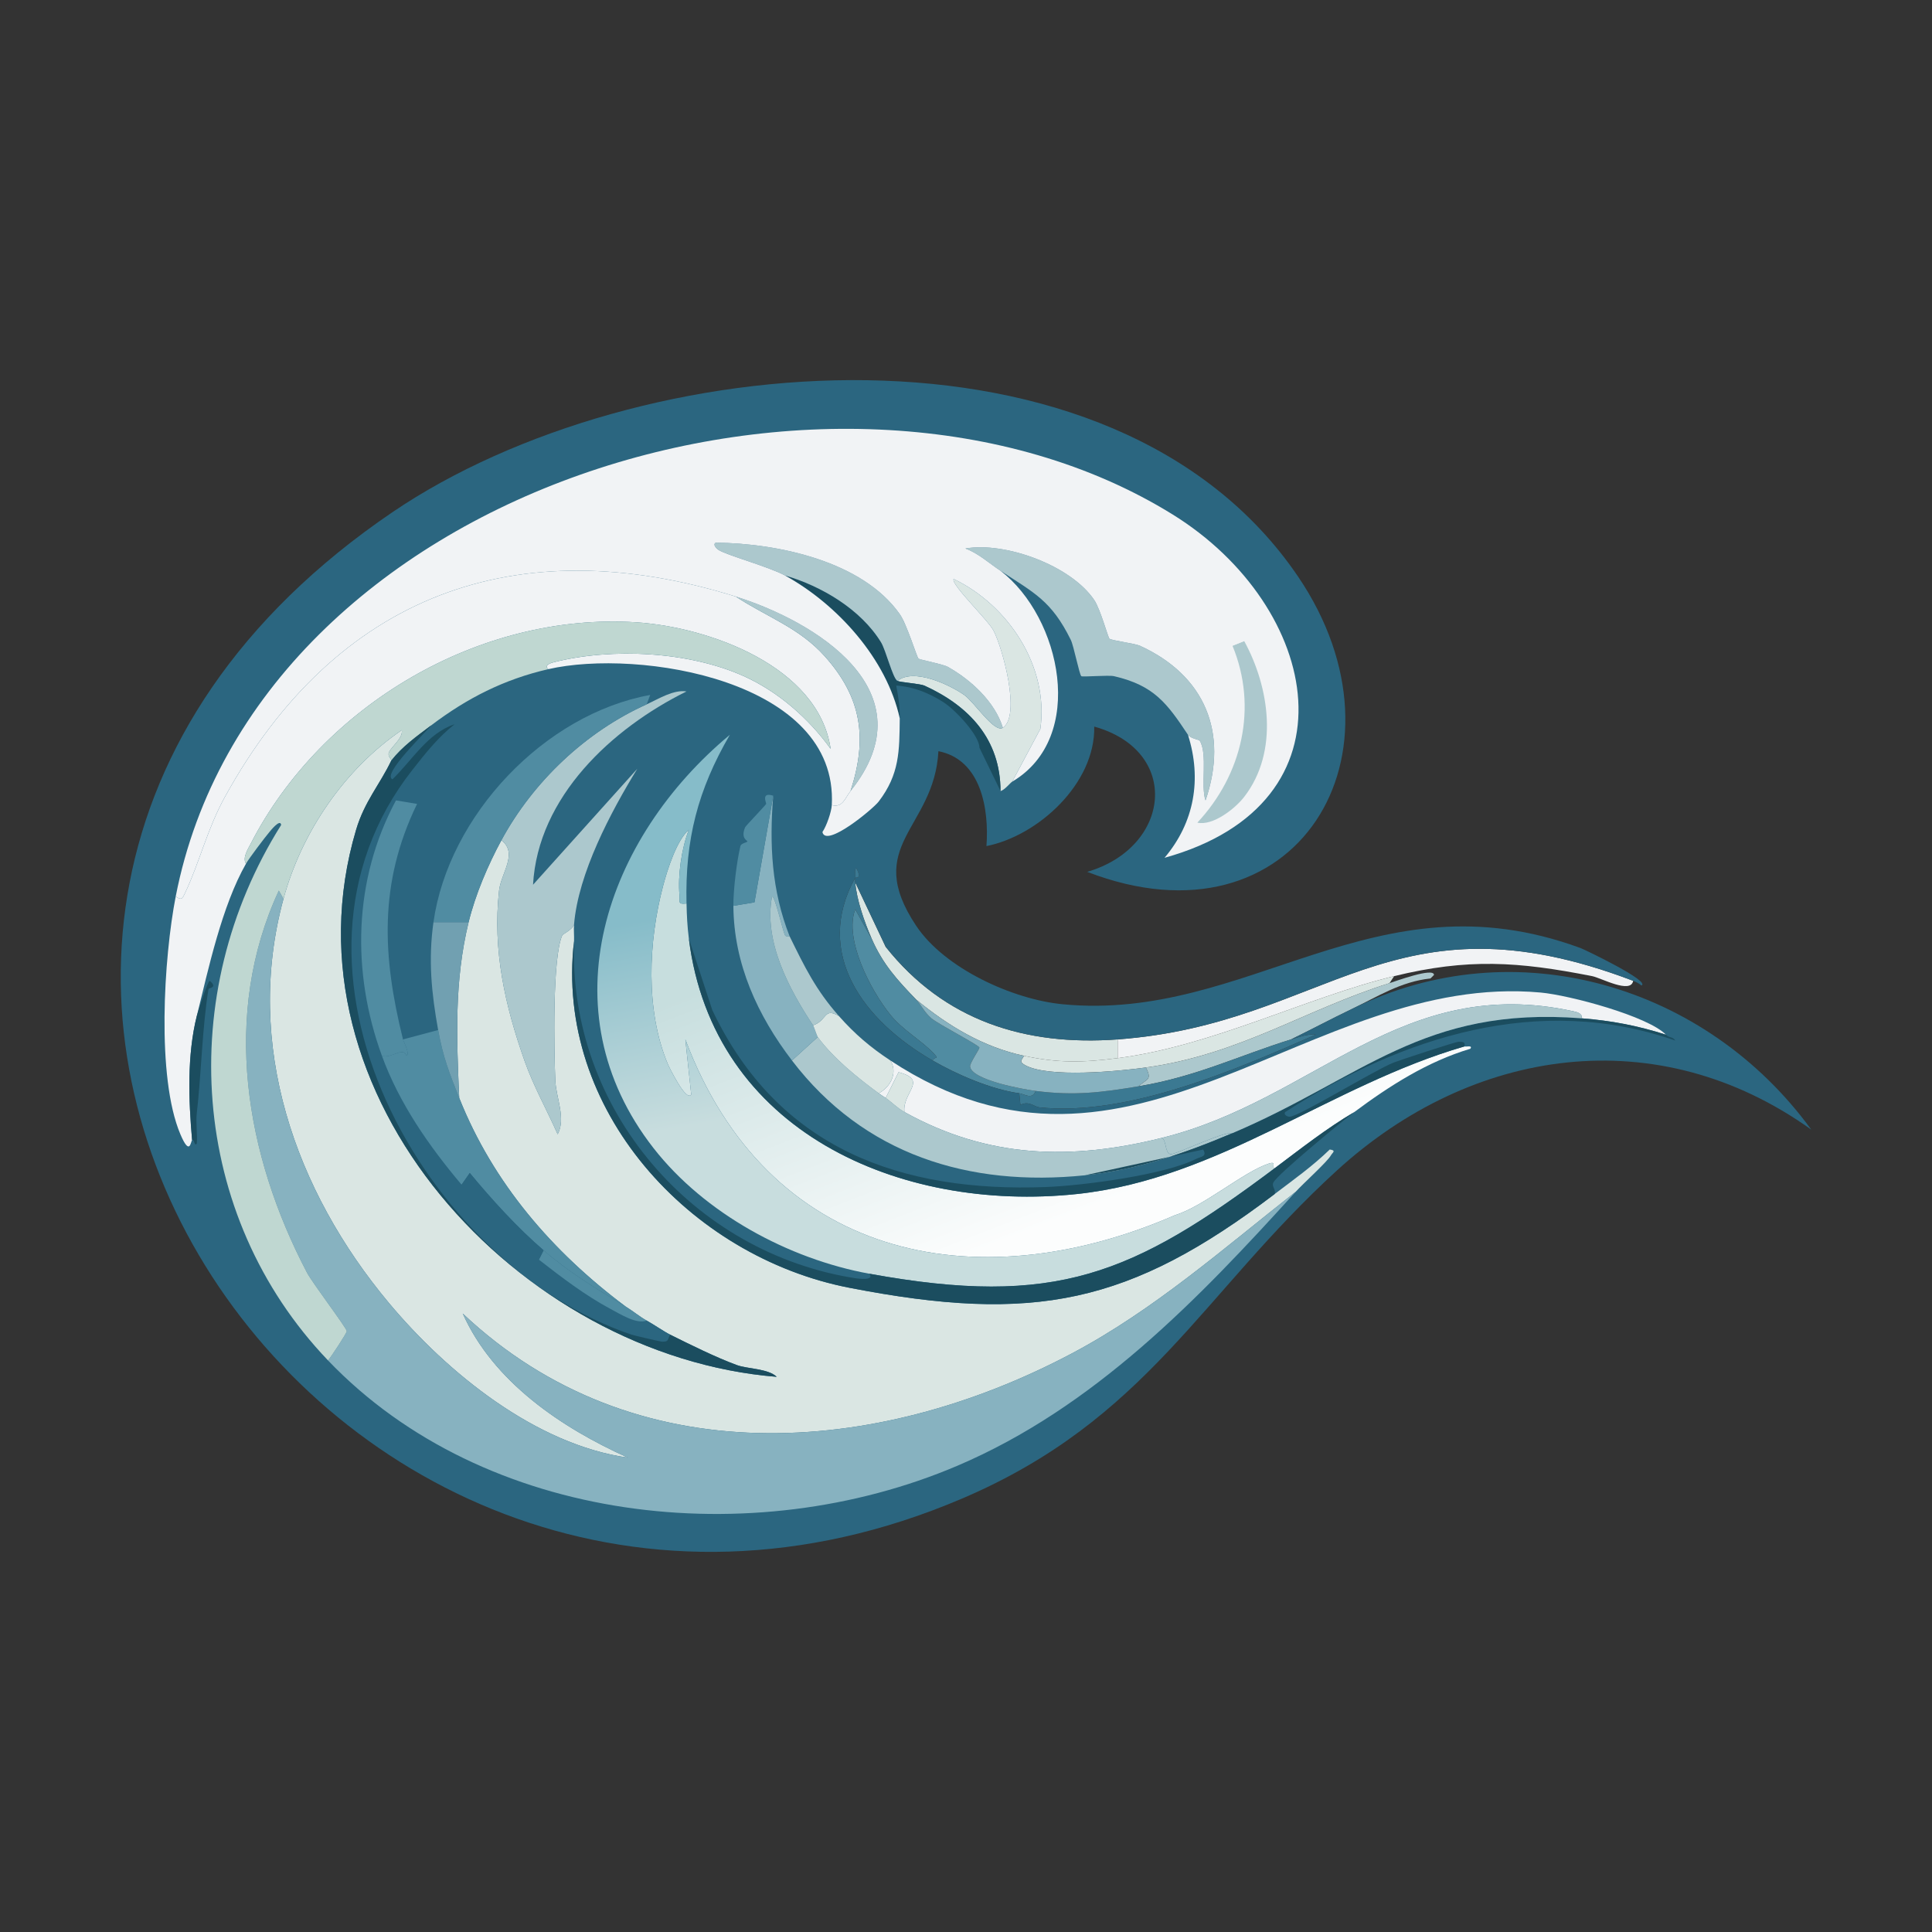
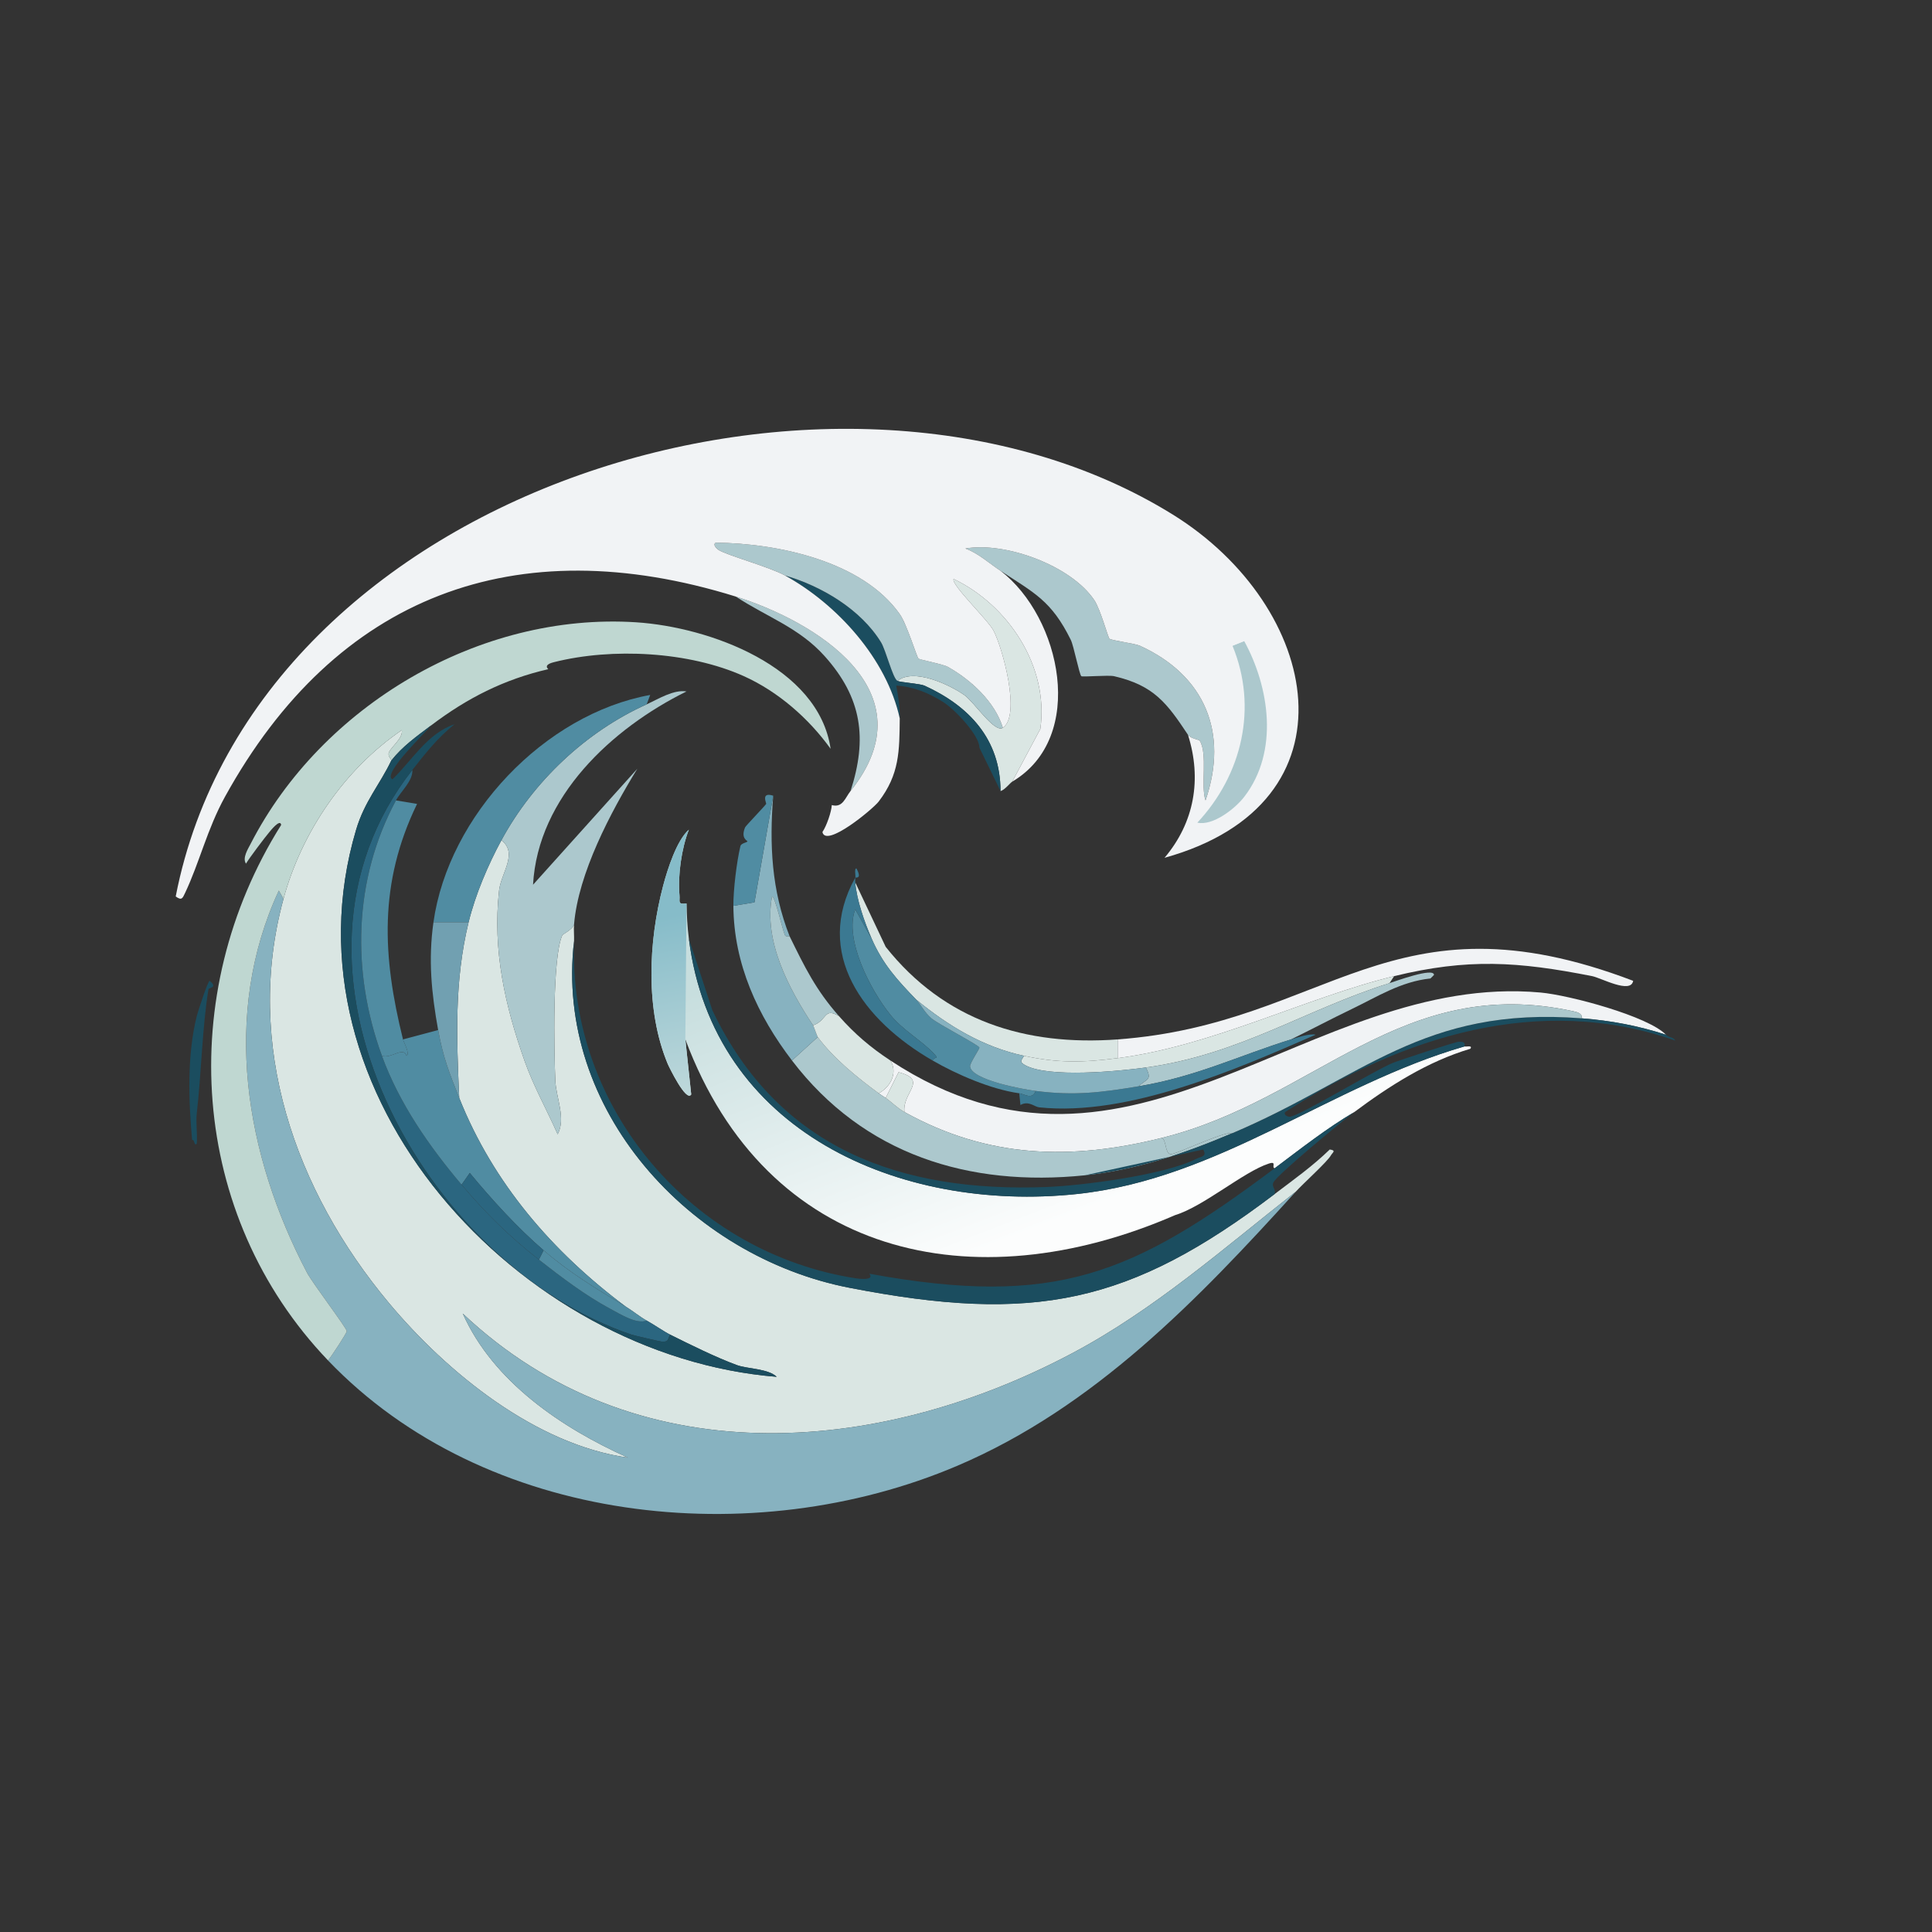
<svg xmlns="http://www.w3.org/2000/svg" id="a" width="400" height="400" viewBox="0 0 400 400">
  <rect x="0" y="0" width="400" height="400" fill="#333333" stroke="none" />
  <defs>
    <linearGradient id="c" x1="577.813" y1="365.542" x2="614.083" y2="459.256" gradientTransform="translate(-203.264 -78.572) scale(.71)" gradientUnits="userSpaceOnUse">
      <stop offset="0" stop-color="#c7dede" />
      <stop offset="1" stop-color="#fcfdfd" />
    </linearGradient>
    <linearGradient id="d" x1="548.175" y1="365.718" x2="559.039" y2="426.275" gradientTransform="translate(-203.264 -78.572) scale(.71)" gradientUnits="userSpaceOnUse">
      <stop offset="0" stop-color="#86bcc9" />
      <stop offset="1" stop-color="#c8ddde" />
    </linearGradient>
  </defs>
  <g id="b">
    <path d="M338.13,203.068c-.468,2.8-6.649-.607-8.49-.97-15.354-3.03-25.742-3.721-40.994,0-18.373,4.483-37.497,14.421-57.245,16.98v-3.881c43.558-3.199,56.531-31.259,106.729-12.128Z" style="fill:#f1f3f5;" />
    <path d="M288.647,202.097l-.97,1.455c-17.602,5.529-30.973,14.78-50.454,17.465-5.62.775-20.16,2.184-24.984-.485-1.373-.759-.649-1.062-.243-1.94,7.092,1.531,12.27,1.41,19.405.485,19.748-2.559,38.872-12.496,57.245-16.98Z" style="fill:#dae6e3;" />
    <path d="M279.914,208.889c-4.229,2.032-8.397,4.247-12.613,6.307-10.698,3.327-19.661,7.734-31.534,9.703,1.47-1.528,2.929-1.144,1.455-3.881,19.481-2.685,32.851-11.936,50.454-17.465,1.126-.354,9.226-3.347,9.217-1.698l-.728.728c-6.114.625-11.064,3.814-16.252,6.307Z" style="fill:#acc8cd;" />
    <path d="M231.401,215.196v3.881c-7.135.925-12.313,1.046-19.405-.485-8.521-1.839-15.693-6.215-22.316-11.643-3.932-4.061-6.92-7.346-9.217-12.613-1.466-3.361-3.105-8.014-3.396-11.643l6.307,13.341c12.136,15.286,28.865,20.57,48.028,19.163Z" style="fill:#dae6e3;" />
    <path d="M180.462,194.335c2.298,5.268,5.286,8.552,9.217,12.613.896.926,1.679,2.625,3.153,3.881,1.476,1.258,9.772,5.508,9.945,6.064.064.207-1.994,3.233-1.94,3.881.232,2.794,10.812,4.741,13.584,5.094-.692,1.896-2.289.639-3.396.485-5.871-.818-12.941-3.906-17.95-6.792.536-.979,1.477-.124.243-1.455-2.454-2.647-6.364-4.774-8.975-8.005-4.141-5.125-9.607-15.694-7.277-21.831l3.396,6.064Z" style="fill:#508ca2;" />
    <path d="M211.025,226.354c1.107.154,2.704,1.411,3.396-.485,8.059,1.027,13.539.324,21.346-.97,11.872-1.969,20.836-6.376,31.534-9.703,1.222-.38,3.87-1.262,5.094-.97-16.231,7.096-38.801,16.981-57.245,15.039-.992-.104-2.179-1.45-3.881-.485l-.243-2.426Z" style="fill:#3b7992;" />
    <path d="M177.066,182.692c.291,3.629,1.93,8.283,3.396,11.643l-3.396-6.064c-2.33,6.137,3.136,16.705,7.277,21.831,2.611,3.231,6.521,5.358,8.975,8.005,1.234,1.332.293.477-.243,1.455-14.38-8.284-24.686-22.209-16.009-37.84.005.32-.025.653,0,.97Z" style="fill:#3b7992;" />
    <path d="M211.996,218.592c-.407.879-1.13,1.181.243,1.94,4.824,2.669,19.364,1.26,24.984.485,1.473,2.737.014,2.353-1.455,3.881-7.806,1.294-13.287,1.997-21.346.97-2.772-.353-13.352-2.3-13.584-5.094-.054-.648,2.005-3.674,1.94-3.881-.173-.556-8.469-4.807-9.945-6.064-1.475-1.256-2.257-2.955-3.153-3.881,6.623,5.428,13.795,9.804,22.316,11.643Z" style="fill:#87b2c0;" />
-     <path d="M338.13,203.068c-50.199-19.131-63.171,8.929-106.729,12.128-19.163,1.407-35.892-3.876-48.028-19.163l-6.307-13.341c-.025-.317.005-.65,0-.97-.002-.142,1.524.428.243-1.94-.523.096-.065,1.621-.243,1.94-8.677,15.632,1.629,29.556,16.009,37.84,5.009,2.886,12.079,5.974,17.95,6.792l.243,2.426c1.702-.965,2.889.381,3.881.485,18.445,1.942,41.014-7.943,57.245-15.039-1.224-.292-3.872.59-5.094.97,4.216-2.059,8.384-4.275,12.613-6.307,33.84-16.769,73.381-4.845,95.086,24.984-31.776-22.747-70.155-17.164-98.239,8.49-28.009,25.585-39.227,51.542-77.621,67.918-131.895,56.258-246.57-116.858-117.887-204.24,50.539-34.319,149.295-42.98,187.503,13.341,24.781,36.529-.352,77.848-43.662,61.127,17.363-5.085,19.512-25.027,1.455-30.078.247,11.786-11.614,22.615-22.316,24.742.572-7.699-1.123-17.914-9.945-19.648-.848,16.119-15.78,19.382-4.609,36.142,5.902,8.854,20.006,15.256,30.321,16.252,38.596,3.726,64.468-27.36,107.214-11.643.929.342,14.705,6.959,12.613,7.762-.466-.432-1.118-.749-1.698-.97Z" style="fill:#2b6680;" />
    <path d="M81.01,157.465c-2.357,4.951-5.531,8.436-7.277,14.311-16.344,54.992,33.872,109.021,87.081,113.278-1.788-1.716-6.074-1.628-8.247-2.426-4.362-1.601-9.616-4.214-13.826-6.307-1.242-.618-3.336-2.073-4.851-2.911-1.447-.8-2.887-2.01-4.366-2.911-15.131-11.307-27.419-25.526-34.444-43.177-.553-12.44-1.037-24.15,1.94-36.385,1.381-5.676,4.01-11.844,6.792-16.98,3.518,2.734-.084,6.776-.485,10.43-1.358,12.353,1.21,23.791,5.336,35.415,1.83,5.155,4.587,10.043,6.792,15.039,1.766-3.294-.331-7.554-.485-11.158-.252-5.889-.653-25.502,1.455-30.078.068-.148,2.187-1.232,2.426-2.183-.091,1.111.04,2.277,0,3.396-4.066,34.902,23.94,65.372,57.003,71.799,38.246,7.435,57.998,3.393,88.051-19.405,3.892-2.953,7.887-5.793,11.401-9.217,1.444.182.552.648.243,1.213-.712,1.298-5.755,5.841-7.277,7.519-14.993,11.782-29.362,24.482-46.33,33.474-40.693,21.565-90.733,25.163-126.134-8.247,6.316,14.148,20.489,23.682,34.202,29.836-19.084-2.698-37.372-17.539-49.483-32.019-19.472-23.28-30.054-53.502-21.831-83.685,3.772-13.845,12.643-26.85,24.499-34.929.279,1.677-2.146,3.415-2.668,4.609-.351.803.595,1.466.485,1.698Z" style="fill:#dae6e3;" />
    <path d="M58.694,186.088c-8.223,30.183,2.359,60.405,21.831,83.685,12.111,14.48,30.4,29.321,49.483,32.019-13.713-6.153-27.885-15.688-34.202-29.836,35.401,33.411,85.441,29.813,126.134,8.247,16.968-8.992,31.337-21.692,46.33-33.474-20.25,22.338-41.759,44.701-70.102,56.76-42.295,17.996-97.772,12.135-130.258-21.831.645-.728,3.921-5.706,3.881-6.064-.081-.729-7.099-9.94-8.247-12.128-12.77-24.349-17.742-53.375-5.822-79.076l.97,1.698Z" style="fill:#87b2c0;" />
-     <path d="M152.325,123.506c6.483,4.267,13.113,6.418,18.435,12.371,7.69,8.601,8.863,16.999,5.336,27.895-1.113,1.39-1.612,3.533-3.881,2.911,1.378-25.889-40.004-32.439-58.701-28.138-.981-.914.748-1.338,1.213-1.455,12.033-3.03,27.928-2.208,39.296,2.911,7.077,3.187,13.431,8.744,17.95,15.039-2.49-17.081-25.183-25.221-40.266-26.197-32.475-2.101-65.105,17.248-79.804,45.845-.546,1.062-1.775,2.958-.97,4.124-4.973,8.71-7.796,21.797-10.188,31.534-2.03,8.131-1.709,17.402-.97,25.712-.293.176-.422,3.503-2.426-1.213-5.009-11.791-3.425-36.635-.97-49.241,1.24.888,1.402.408,1.94-.728,2.978-6.286,4.586-13.25,8.247-19.89,23.012-41.741,60.218-55.635,105.759-41.479Z" style="fill:#f1f3f5;" />
    <path d="M142.137,187.058c.063,2.642.158,4.652.485,7.277,4.974,39.874,43.639,56.739,80.289,52.879,29.553-3.113,52.455-22.514,80.289-30.563.238.138,1.789-.32,1.213.485-8.868,2.652-16.679,7.64-24.014,13.099-5.789,3.411-11.131,7.624-16.494,11.643-.722-.201.545-1.538-1.213-.97-5.193,1.676-13.507,8.878-19.405,10.673-41.846,18.202-84.579,8.592-101.392-36.385l1.213,11.401c-1.026,1.697-4.646-5.814-4.851-6.307-4.671-11.195-4.015-25.332-.97-36.87.918-3.48,2.833-9.451,5.336-11.643-1.524,3.879-2.316,9.491-1.94,13.584.122,1.329-.471,1.92,1.455,1.698Z" style="fill:url(#c);" />
-     <path d="M142.137,187.058c-1.926.222-1.333-.369-1.455-1.698-.376-4.093.417-9.705,1.94-13.584-2.504,2.192-4.418,8.163-5.336,11.643-3.045,11.538-3.701,25.675.97,36.87.206.493,3.825,8.004,4.851,6.307l-1.213-11.401c16.814,44.977,59.547,54.587,101.392,36.385,5.899-1.795,14.212-8.997,19.405-10.673,1.758-.567.491.769,1.213.97-29.392,22.024-45.343,28.882-83.928,21.831-16.754-3.062-34.1-12.494-44.632-25.954-22.455-28.699-9.934-64.245,15.767-85.626-6.636,11.395-9.288,21.733-8.975,34.929Z" style="fill:url(#d);" />
+     <path d="M142.137,187.058c-1.926.222-1.333-.369-1.455-1.698-.376-4.093.417-9.705,1.94-13.584-2.504,2.192-4.418,8.163-5.336,11.643-3.045,11.538-3.701,25.675.97,36.87.206.493,3.825,8.004,4.851,6.307l-1.213-11.401Z" style="fill:url(#d);" />
    <path d="M113.514,138.545c-9.153,2.106-16.808,5.994-24.257,11.643-3.01,2.283-5.873,4.275-8.247,7.277.11-.232-.836-.895-.485-1.698.522-1.194,2.947-2.932,2.668-4.609-11.856,8.079-20.727,21.084-24.499,34.929l-.97-1.698c-11.921,25.702-6.948,54.727,5.822,79.076,1.148,2.189,8.166,11.399,8.247,12.128.04.358-3.236,5.336-3.881,6.064-28.786-30.098-31.708-75.885-9.703-110.853-.159-1.435-2.333,1.348-2.426,1.455-.908,1.056-4.244,5.485-4.851,6.549-.804-1.165.424-3.061.97-4.124,14.7-28.597,47.329-47.946,79.804-45.845,15.083.976,37.776,9.116,40.266,26.197-4.519-6.295-10.873-11.852-17.95-15.039-11.367-5.119-27.262-5.941-39.296-2.911-.464.117-2.194.541-1.213,1.455Z" style="fill:#bfd7d1;" />
    <path d="M344.922,214.226c-5.875-1.883-11.332-2.916-17.465-3.396.248-1.005-.982-1.299-1.698-1.455-35.759-7.814-53.335,18.272-85.141,26.197-18.926,4.716-36.054,4.262-53.364-5.336-.492-4.108,5.029-6.591-1.213-8.247l-2.668,5.336c-.506-.347-.911-.569-1.455-.97,2.602-1.382,3.958-4.379,2.426-6.792,50.034,32.925,86.545-18.437,134.624-14.069,5.998.545,22.227,4.892,25.954,8.732Z" style="fill:#f1f3f5;" />
    <path d="M118.85,191.425c-.238.951-2.357,2.035-2.426,2.183-2.108,4.576-1.707,24.189-1.455,30.078.154,3.603,2.251,7.864.485,11.158-2.205-4.996-4.962-9.884-6.792-15.039-4.127-11.624-6.694-23.061-5.336-35.415.402-3.654,4.003-7.696.485-10.43,6.574-12.134,17.488-22.482,30.078-28.138,2.462-1.106,5.512-3.083,8.247-2.668-15.468,7.649-30.764,21.819-31.776,40.023l21.588-24.014c-5.496,8.958-12.231,21.643-13.099,32.261Z" style="fill:#acc8cd;" />
    <path d="M179.977,263.709c38.585,7.051,54.535.193,83.928-21.831,5.363-4.019,10.705-8.232,16.494-11.643-2.462,1.832-15.818,12.818-16.737,14.554-.475.897.55,1.384.243,2.426-30.053,22.799-49.805,26.84-88.051,19.405-33.063-6.427-61.069-36.898-57.003-71.799-1.238,34.926,24.732,64.706,58.458,69.859.227.035,3.898.547,2.668-.97Z" style="fill:#1b4d5f;" />
    <path d="M181.918,226.354c.544.401.95.624,1.455.97,1.246.854,2.399,2.089,3.881,2.911,17.311,9.599,34.439,10.052,53.364,5.336.929.844.558,3.043,1.698,3.396.78.241,10.886-4.734,12.856-4.366-9.768,4.151-19.873,7.636-30.563,8.732-24.008,2.463-45.769-4.29-60.642-23.771l5.336-4.851c3.286,4.437,8.173,8.37,12.613,11.643Z" style="fill:#acc8cd;" />
    <path d="M245.955,152.129c-4.375-6.589-7.048-10.208-15.282-12.128-1.16-.271-6.518.201-6.792,0-.414-.304-1.564-6.265-2.183-7.519-4.006-8.124-7.567-9.717-14.554-14.311-2.395-1.575-4.528-3.593-7.277-4.609,8.198-1.44,21.818,3.468,26.682,10.673,1.285,1.903,2.834,7.716,3.153,8.005.398.36,5.257.977,6.307,1.455,13.396,6.098,18.407,17.94,13.584,32.019-1.053-2.942.5-9.659-1.213-12.371-.128-.202-1.916-.446-2.426-1.213Z" style="fill:#acc8cd;" />
    <path d="M81.98,165.713c-8.828,16.431-9.241,35.525-2.911,52.879,3.604,9.882,9.766,18.702,16.494,26.682,4.97,5.894,9.955,10.781,16.009,15.524,4.575,3.584,9.671,7.449,14.796,10.188,2.173,1.161,5.443,3.225,7.519,2.426,1.515.837,3.609,2.293,4.851,2.911-.577,1.063-.246,1.507-1.698,1.455-.323-.011-5.88-1.311-6.307-1.455-42.808-14.509-77.59-75.886-45.36-116.917.156,2.261-2.372,4.401-3.396,6.307Z" style="fill:#2b6680;" />
    <path d="M90.713,213.256c1.008,5.601,2.321,8.93,4.366,14.069,7.025,17.651,19.313,31.869,34.444,43.177-6.127-3.731-11.437-6.877-16.98-11.643-5.388-4.633-10.742-10.51-15.282-16.009l-1.698,2.426c-6.729-7.98-12.89-16.8-16.494-26.682,1.831.711,4.452-2.045,5.094,0,.8-.314-.601-2.884-.728-3.396l7.277-1.94Z" style="fill:#508ca2;" />
    <path d="M224.609,243.334c10.69-1.097,20.795-4.582,30.563-8.732,26.895-11.429,39.416-26.341,72.285-23.771,6.133.479,11.59,1.514,17.465,3.396.712.733,1.363.327,1.94,1.213-28.225-9.845-56.511-.847-80.774,14.796-.415.548.471,1.007.97.97,2.015-.148,17.616-9.665,21.346-11.158,1.405-.562,12.871-4.331,13.584-4.366,1.826-.09,1.089.899,1.213.97-27.835,8.049-50.736,27.451-80.289,30.563-36.65,3.86-75.315-13.006-80.289-52.879l4.851,14.796c13.692,28.836,39.199,37.77,69.131,36.627,7.49-.286,24.473-2.484,31.048-5.822,1.006-.511,2.31-.431,1.455-1.94l-24.499,5.336Z" style="fill:#1b4d5f;" />
    <path d="M133.889,145.822c-12.59,5.656-23.504,16.003-30.078,28.138-2.782,5.136-5.411,11.304-6.792,16.98h-7.277c3.105-22.116,23.012-43.094,44.875-47.058l-.728,1.94Z" style="fill:#508ca2;" />
    <path d="M85.376,159.406c-32.23,41.031,2.552,102.408,45.36,116.917.427.145,5.983,1.444,6.307,1.455,1.452.052,1.121-.393,1.698-1.455,4.21,2.093,9.464,4.706,13.826,6.307,2.173.798,6.46.709,8.247,2.426-53.209-4.257-103.425-58.286-87.081-113.278,1.746-5.876,4.92-9.361,7.277-14.311,2.375-3.002,5.237-4.994,8.247-7.277-.692,1.014-10.3,10.116-8.005,11.158,4.119-3.98,7.242-9.518,12.856-11.401-3.461,2.76-6.02,6.007-8.732,9.46Z" style="fill:#1b4d5f;" />
    <path d="M163.483,193.85c-.034-.069-.755.205-.97-.243-.508-1.056-2.023-8.006-2.668-8.005-1.786,9.232,3.508,19.181,8.49,26.682.168.252.821,2.224.97,2.426l-5.336,4.851c-7.073-9.265-12.055-19.96-12.128-32.019l4.366-.728,3.881-22.073c-.809,10.082-.365,19.549,3.396,29.108Z" style="fill:#87b2c0;" />
    <path d="M209.57,161.832c-.422.25-1.614,1.787-2.426,1.94-.009-10.706-6.495-17.619-15.767-21.831-.841-.382-5.116-.692-5.579-.97,3.423-2.726,10.804.801,13.826,2.911,2.097,1.464,6.263,7.951,8.005,6.792,3.79-2.522-.053-16.555-1.94-20.133-1.183-2.243-8.886-9.579-8.247-10.673,11.326,5.433,19.77,18.158,17.95,31.048l-5.822,10.915Z" style="fill:#dae6e3;" />
    <path d="M83.436,215.196c.127.512,1.528,3.082.728,3.396-.642-2.045-3.263.711-5.094,0-6.33-17.354-5.917-36.449,2.911-52.879l4.366.728c-7.965,16.43-7.185,31.537-2.911,48.756Z" style="fill:#508ca2;" />
    <path d="M97.019,190.939c-2.977,12.235-2.494,23.945-1.94,36.385-2.045-5.139-3.358-8.467-4.366-14.069-1.376-7.645-2.067-14.501-.97-22.316h7.277Z" style="fill:#71a0b1;" />
    <path d="M185.799,140.971c.463.278,4.739.588,5.579.97,9.272,4.212,15.758,11.125,15.767,21.831l-4.366-8.975c.018-2.483-4.955-7.841-7.519-9.46-2.968-1.873-6.147-3.175-9.703-3.396.461,2.602.757,4.09.728,6.792-2.706-12.328-12.936-23.625-23.771-29.593,7.58,2.199,15.687,7.002,19.89,13.826,1.014,1.646,2.411,7.413,3.396,8.005Z" style="fill:#1b4d5f;" />
    <path d="M173.67,210.345c3.284,3.718,6.537,6.496,10.673,9.217,1.532,2.413.176,5.41-2.426,6.792-4.441-3.273-9.328-7.206-12.613-11.643-.149-.202-.803-2.173-.97-2.426,2.988-1.014,2.164-3.763,5.336-1.94Z" style="fill:#dae6e3;" />
    <path d="M163.483,193.85c3.115,6.357,5.413,11.089,10.188,16.494-3.173-1.822-2.349.926-5.336,1.94-4.982-7.501-10.276-17.45-8.49-26.682.645-.001,2.16,6.948,2.668,8.005.215.447.937.174.97.243Z" style="fill:#acc8cd;" />
    <path d="M160.087,164.742l-3.881,22.073-4.366.728c-.02-3.333.681-9.11,1.455-12.371.143-.602,1.381-.735,1.455-.97.053-.17-1.462-.558-.485-2.911.125-.301,3.918-4.226,4.366-4.851.092-.128-1.179-2.544,1.455-1.698Z" style="fill:#508ca2;" />
    <path d="M39.774,236.057c-.739-8.31-1.06-17.581.97-25.712.202-.807,2.276-7.252,2.668-7.277,1.778,1.458-.199,1.437-.243,1.698-1.275,7.602-1.523,18-2.426,25.712-.233,1.99.168,4.275,0,6.307-.576.643-.44-1.046-.97-.728Z" style="fill:#1b4d5f;" />
    <path d="M177.066,181.722c.177-.319-.281-1.845.243-1.94,1.282,2.369-.245,1.798-.243,1.94Z" style="fill:#3b7992;" />
    <path d="M129.523,270.501c1.479.901,2.919,2.111,4.366,2.911-2.076.799-5.347-1.265-7.519-2.426-5.126-2.739-10.221-6.604-14.796-10.188l.97-1.94c5.543,4.766,10.852,7.912,16.98,11.643Z" style="fill:#508ca2;" />
    <path d="M207.63,150.673c-1.742,1.159-5.907-5.328-8.005-6.792-3.022-2.109-10.403-5.637-13.826-2.911-.985-.592-2.382-6.358-3.396-8.005-4.204-6.825-12.311-11.627-19.89-13.826-3.266-1.799-12.326-4.263-13.826-5.336-.402-.288-1.185-1.104-.485-1.455,12.663.126,30.309,3.76,38.083,14.796,1.484,2.107,3.514,8.877,3.881,9.217.231.214,5.045,1.128,6.064,1.698,4.779,2.675,9.761,7.243,11.401,12.613Z" style="fill:#acc8cd;" />
    <path d="M176.096,163.772c3.527-10.896,2.353-19.294-5.336-27.895-5.322-5.952-11.952-8.104-18.435-12.371,16.09,5.001,40.425,19.457,23.771,40.266Z" style="fill:#acc8cd;" />
    <path d="M245.955,152.129c.509.767,2.298,1.011,2.426,1.213,1.713,2.712.16,9.429,1.213,12.371,4.824-14.078-.188-25.92-13.584-32.019-1.05-.478-5.908-1.095-6.307-1.455-.319-.288-1.869-6.102-3.153-8.005-4.864-7.205-18.484-12.112-26.682-10.673,2.749,1.016,4.882,3.034,7.277,4.609,12.542,9.64,17.902,34.509,2.426,43.662l5.822-10.915c1.821-12.89-6.623-25.616-17.95-31.048-.639,1.094,7.064,8.43,8.247,10.673,1.887,3.578,5.731,17.611,1.94,20.133-1.639-5.37-6.622-9.938-11.401-12.613-1.019-.57-5.833-1.484-6.064-1.698-.367-.34-2.397-7.11-3.881-9.217-7.774-11.037-25.42-14.67-38.083-14.796-.7.351.083,1.168.485,1.455,1.501,1.073,10.56,3.538,13.826,5.336,10.835,5.968,21.065,17.266,23.771,29.593-.075,6.765-.028,11.556-4.366,17.222-1.179,1.539-10.959,9.66-11.643,6.307.866-1.259,1.867-4.202,1.94-5.579,2.269.622,2.768-1.521,3.881-2.911,16.654-20.809-7.682-35.264-23.771-40.266-45.541-14.156-82.746-.263-105.759,41.479-3.661,6.64-5.269,13.604-8.247,19.89-.538,1.136-.701,1.615-1.94.728,16.553-84.995,137.979-121.498,206.424-79.076,30.706,19.032,39.146,59.735-1.698,71.072,6.183-7.313,7.756-16.294,4.851-25.469Z" style="fill:#f1f3f5;" />
    <path d="M257.598,132.724c5.191,9.481,7.276,22.831,0,32.261-1.884,2.442-6.484,6.055-9.703,5.336,9.281-9.925,12.555-23.857,7.277-36.627l2.426-.97Z" style="fill:#acc8cd;" />
    <path d="M257.598,132.724l-2.426.97-9.46-13.584c5.242,2.375,9.17,7.654,11.886,12.613Z" style="fill:#f1f3f5;" />
    <path d="M327.457,210.83c-32.868-2.57-45.389,12.343-72.285,23.771-1.97-.367-12.076,4.607-12.856,4.366-1.14-.352-.769-2.552-1.698-3.396,31.806-7.925,49.382-34.011,85.141-26.197.716.157,1.946.45,1.698,1.455Z" style="fill:#acc8cd;" />
    <path d="M187.254,230.235c-1.482-.822-2.635-2.056-3.881-2.911l2.668-5.336c6.242,1.657.721,4.139,1.213,8.247Z" style="fill:#dae6e3;" />
    <path d="M112.544,258.858l-.97,1.94c-6.054-4.743-11.04-9.63-16.009-15.524l1.698-2.426c4.54,5.5,9.894,11.377,15.282,16.009Z" style="fill:#2b6680;" />
  </g>
</svg>